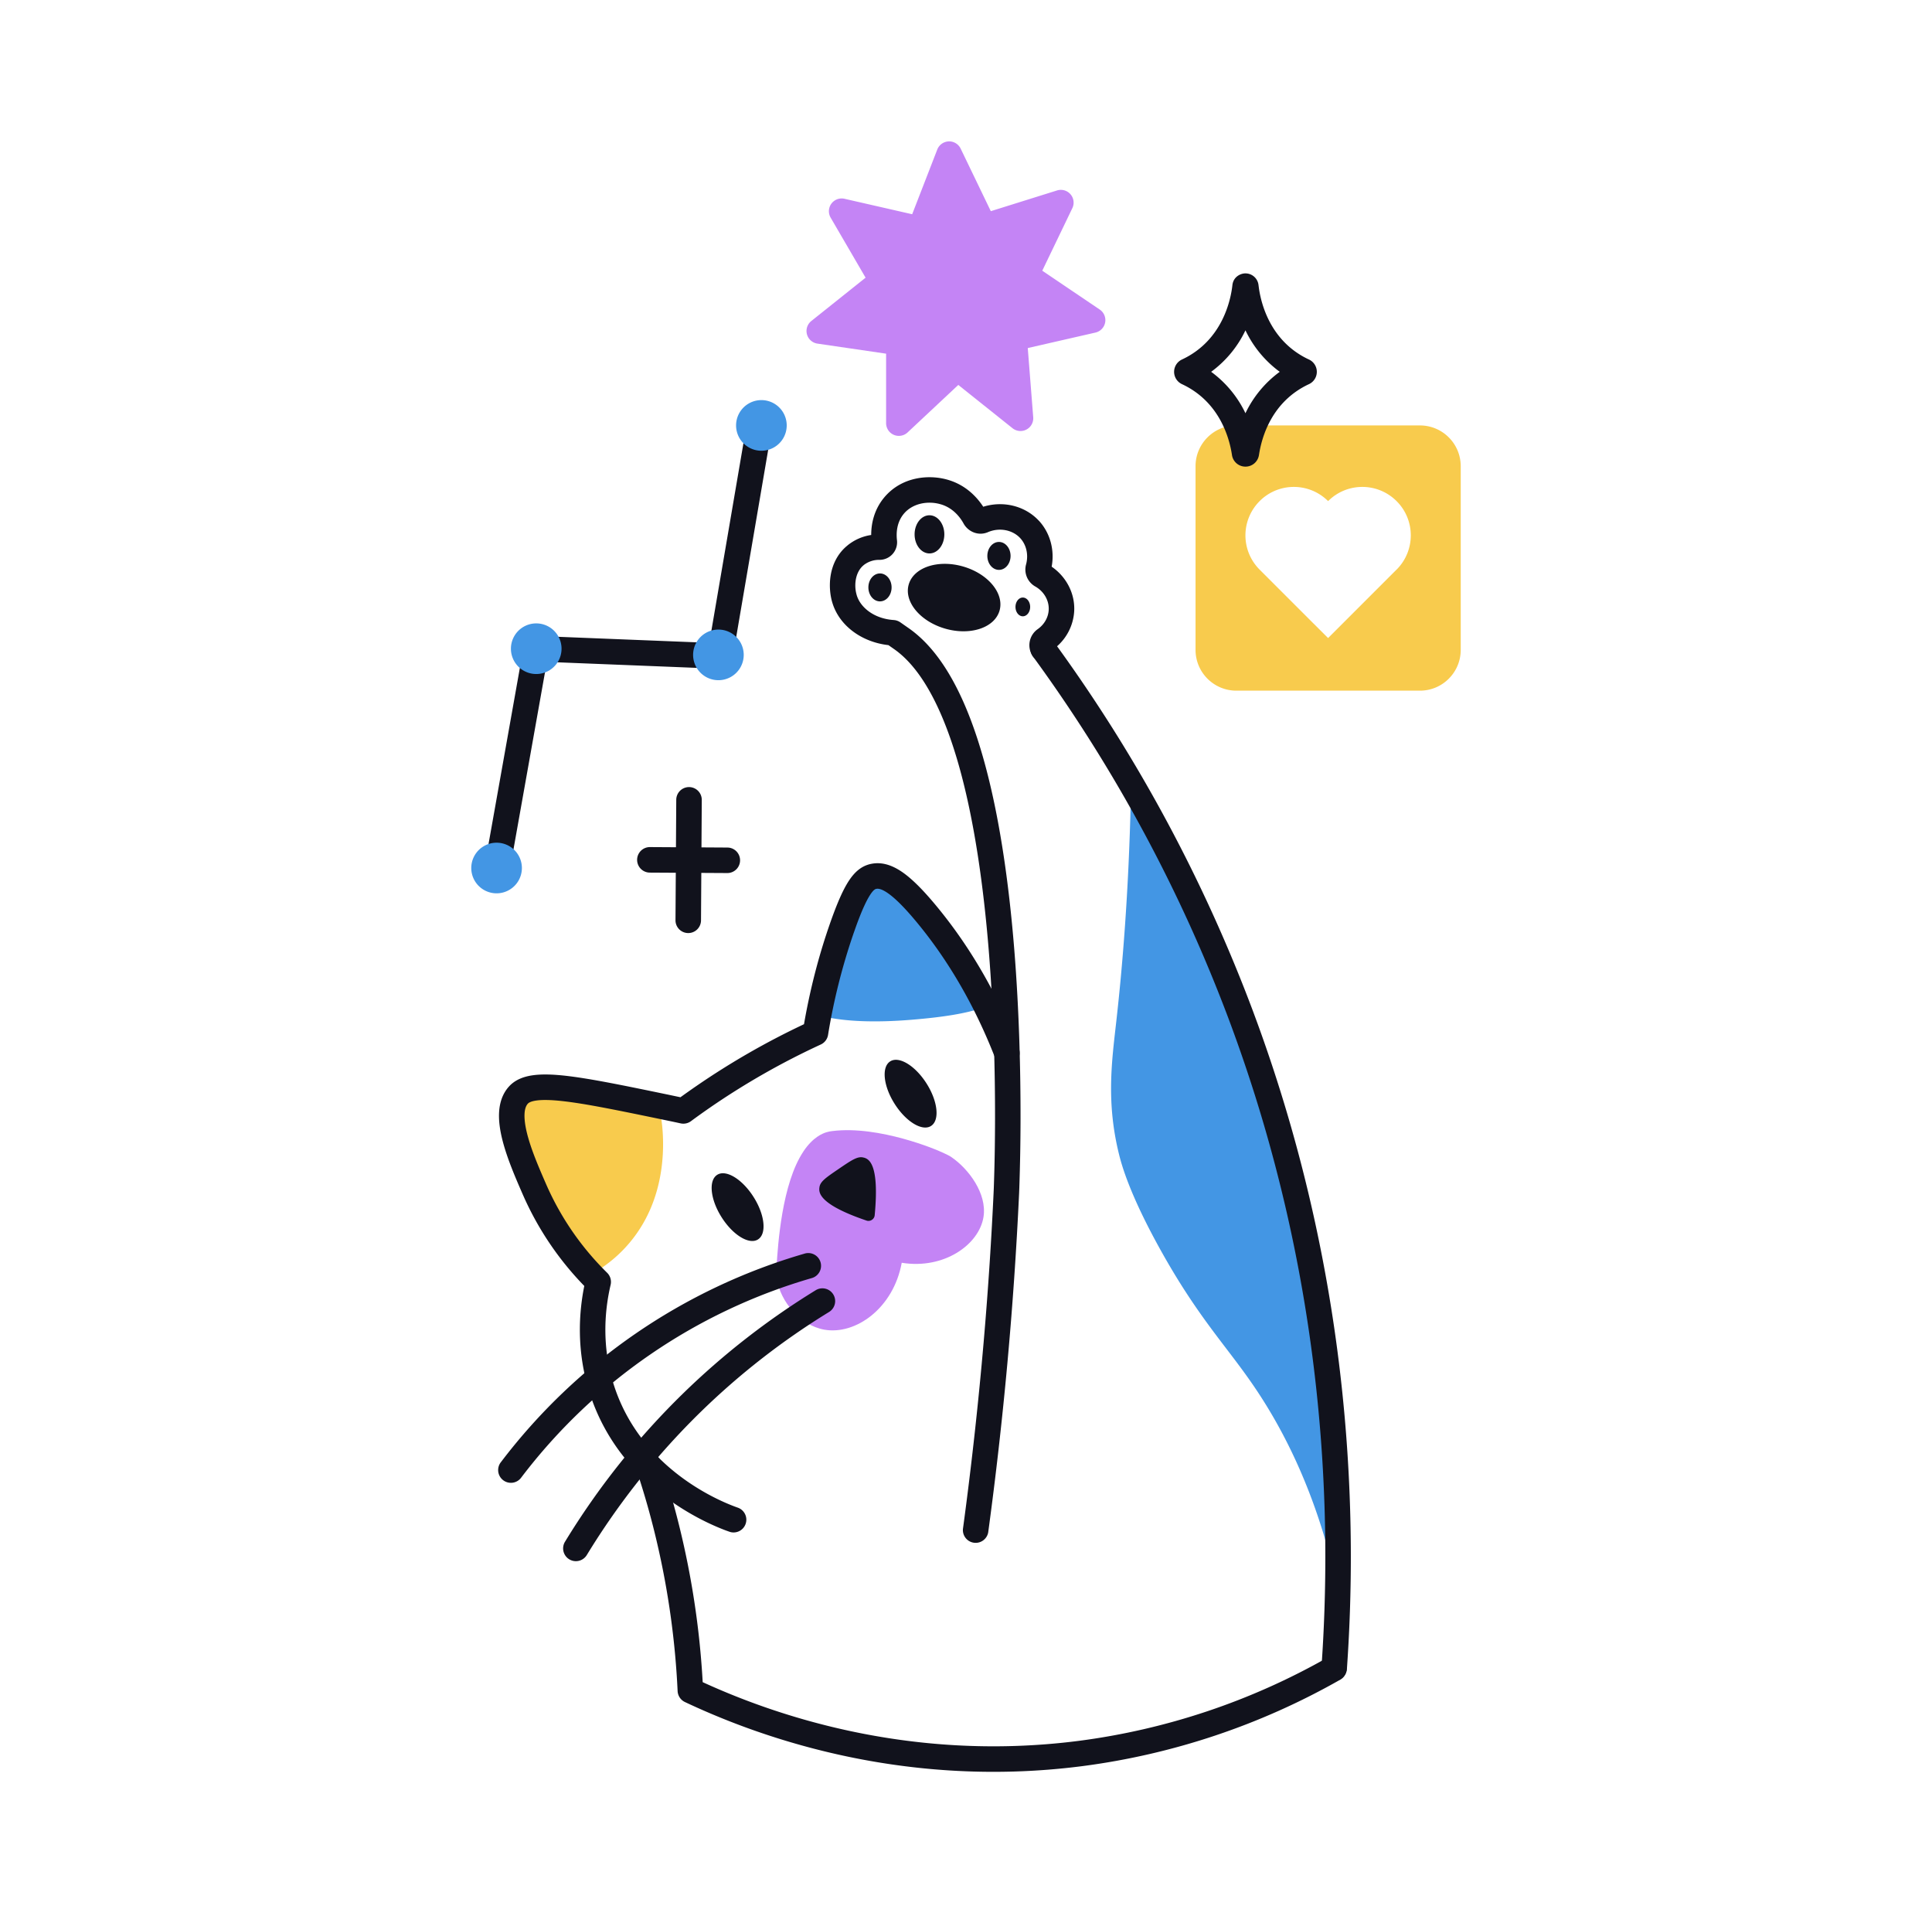
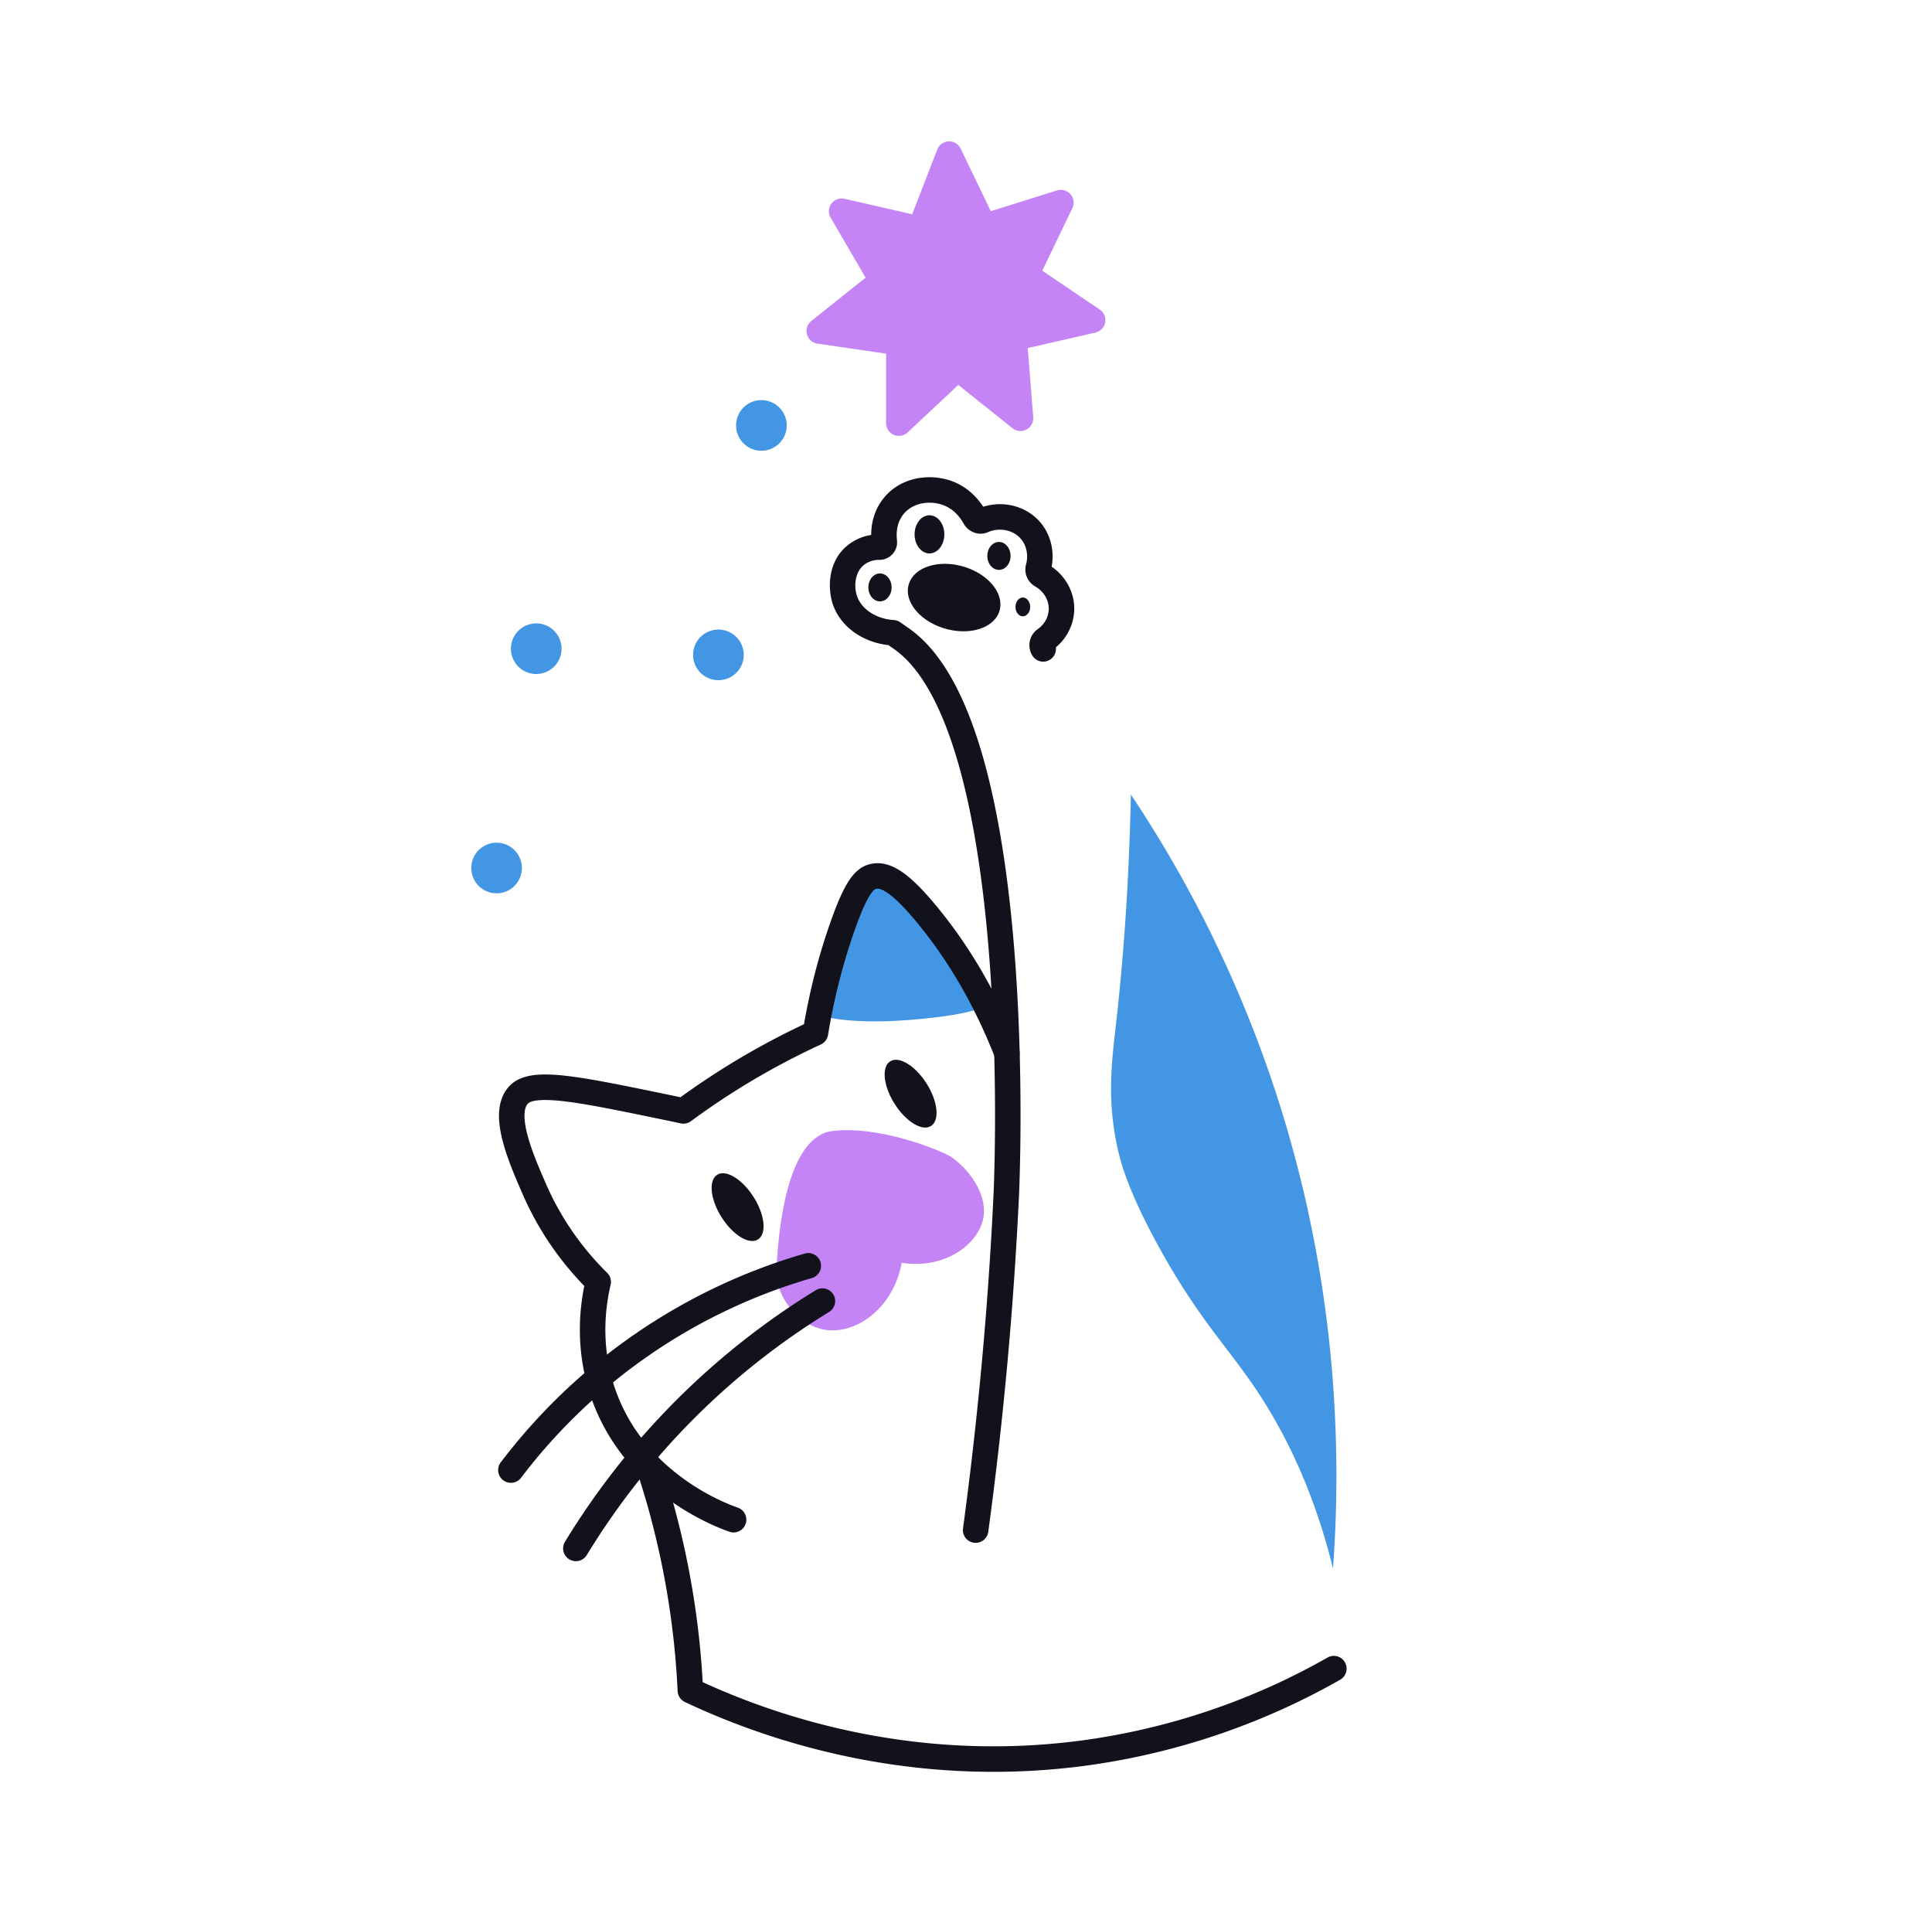
<svg xmlns="http://www.w3.org/2000/svg" width="101" height="100" fill="none">
  <path fill="#4396E4" d="M59.12 41.53a63.8 63.8 0 0 1 7.15 14.317c3.743 10.68 3.853 20.16 3.416 26.133-1.126-4.573-2.863-7.693-4.266-9.713-1.384-1.997-2.84-3.494-4.76-6.95-1.617-2.91-2.027-4.444-2.16-4.98-.677-2.737-.377-4.87-.147-6.917.31-2.747.657-6.713.767-11.89M43.053 53.127c1.08.263 2.67.333 4.583.176 1.59-.13 2.894-.32 3.837-.666-.167-.42-3.073-7.634-5.343-7.214-1.137.21-1.897 2.294-2.37 3.58a11.8 11.8 0 0 0-.707 4.12z" />
-   <path fill="#F8CB4D" d="M34.54 58.303c.037.197.613 3.254-1.073 5.897a7.06 7.06 0 0 1-2.777 2.517c-1.817-1.95-2.71-3.857-3.173-5.127-.59-1.617-1.234-3.49-.444-4.353.574-.627 1.667-.464 3.24-.23 1.857.276 3.3.853 4.227 1.3z" />
  <path fill="#C484F5" d="M41.996 60.19c.503-.757 1.014-.95 1.213-1.01.124-.037.224-.053.297-.06 2.474-.313 5.554 1.027 5.554 1.027.483.21.623.293.68.336.89.61 1.866 1.897 1.676 3.12-.226 1.447-2.06 2.76-4.276 2.4-.434 2.38-2.414 3.787-4.047 3.497-1.27-.227-2.294-1.473-2.487-2.66-.037-.223-.023-.39-.013-.583.073-1.227.286-4.384 1.4-6.06z" />
-   <path fill="#11121C" d="M45.164 60.51c-.317-.097-.624.113-1.367.62-.633.433-.923.63-.96.937-.027.233-.1.86 2.46 1.73.093.033.2.02.283-.037a.32.32 0 0 0 .147-.243c.26-2.757-.34-2.94-.563-3.01zm-6.127-38.349a.667.667 0 0 1 1.314.225l-2.053 12.016a.67.67 0 0 1-.684.554l-9.026-.36-1.945 10.924a.667.667 0 1 1-1.312-.234l2.046-11.496.014-.06a.67.67 0 0 1 .67-.49l9.02.36z" />
  <path fill="#4396E4" d="M28.033 35.23a1.323 1.323 0 1 0 0-2.646 1.323 1.323 0 0 0 0 2.646M25.96 46.693a1.323 1.323 0 1 0 0-2.646 1.323 1.323 0 0 0 0 2.646m11.597-11.14a1.323 1.323 0 1 0 0-2.646 1.323 1.323 0 0 0 0 2.646m2.247-11.993a1.323 1.323 0 1 0 0-2.647 1.323 1.323 0 0 0 0 2.647" />
  <path fill="#11121C" d="M51.66 80.1a.667.667 0 0 1-1.32-.18zm.95-17.75.666.031A202 202 0 0 1 51.66 80.1l-1.32-.18c.953-7.04 1.391-13.04 1.604-17.601zm-6.394-36.338c.908-1.097 2.35-1.234 3.37-.923.938.283 1.506.924 1.815 1.398 1.031-.322 2.18-.058 2.915.738h.002c.595.65.819 1.544.66 2.395.758.52 1.228 1.392 1.178 2.33a2.65 2.65 0 0 1-.959 1.884.666.666 0 0 1-1.226.436 1.027 1.027 0 0 1 .275-1.384c.347-.242.557-.615.578-1.01.025-.476-.238-.956-.701-1.22a1.015 1.015 0 0 1-.483-1.154c.138-.51.013-1.029-.305-1.374-.392-.424-1.074-.575-1.69-.312-.506.216-1.038-.031-1.268-.446l-.002-.004c-.177-.323-.543-.81-1.175-1.001h-.002c-.66-.203-1.483-.073-1.955.497-.376.458-.393 1.021-.351 1.374v.004a.92.92 0 0 1-.909 1.023 1.3 1.3 0 0 0-.826.27l-.001.002c-.422.34-.511.977-.396 1.47l.025.098.001.002c.184.626.868 1.2 1.845 1.295l.095.008.046.005a.7.7 0 0 1 .296.116l.002.001.01.008.062.043.366.256c1.86 1.3 3.08 3.892 3.911 6.847.841 2.991 1.325 6.516 1.598 9.866.273 3.355.337 6.561.334 8.927a112 112 0 0 1-.064 3.624l-.008.207-.002.054-.001.014v.005l-.666-.031-.666-.031v-.016l.003-.051.008-.201c.006-.177.015-.439.024-.774.019-.67.037-1.632.039-2.802.003-2.342-.061-5.51-.33-8.817-.27-3.312-.744-6.74-1.552-9.613-.819-2.911-1.939-5.099-3.391-6.115l-.3-.21c-1.372-.154-2.572-.996-2.938-2.238-.221-.745-.232-2.056.715-2.903l.096-.081a2.55 2.55 0 0 1 1.226-.535c0-.538.123-1.285.671-1.95zm8.792 7.968.004-.003q-.003 0-.004.003m-21.32 41.991c.328-.11.68.049.82.357l.024.063.15.456a44.3 44.3 0 0 1 2.053 11.077c3.386 1.551 10.589 4.235 19.664 3.068a35.6 35.6 0 0 0 13.016-4.362.667.667 0 0 1 .658 1.16 36.9 36.9 0 0 1-13.505 4.525c-9.769 1.256-17.437-1.786-20.762-3.352a.67.67 0 0 1-.382-.571 43 43 0 0 0-1.083-7.786v-.001a42 42 0 0 0-.928-3.349l-.145-.44-.018-.067a.667.667 0 0 1 .438-.778" />
  <path fill="#11121C" d="M45.516 45.159c.57-.126 1.118.055 1.657.427.526.365 1.113.96 1.81 1.806 1.192 1.444 2.797 3.733 4.148 7.082l.13.327.021.065a.667.667 0 0 1-1.235.482l-.028-.062-.125-.313c-1.29-3.2-2.818-5.373-3.938-6.732-.676-.82-1.17-1.3-1.542-1.558-.359-.249-.529-.24-.61-.222-.026.005-.122.016-.313.308-.188.288-.425.783-.734 1.635l-.137.387a32 32 0 0 0-1.332 5.306.67.67 0 0 1-.38.498 39 39 0 0 0-5.79 3.296h.001q-.517.356-.995.71a.67.67 0 0 1-.54.117c-.228-.05-.552-.119-.936-.198-2.328-.482-4.026-.832-5.236-.966-.605-.067-1.044-.075-1.357-.033-.314.042-.421.124-.458.164-.087.094-.16.252-.175.53-.015.282.032.638.138 1.056.213.84.622 1.782.997 2.642a14.8 14.8 0 0 0 3.184 4.615.67.67 0 0 1 .181.628c-.236 1.005-.58 3.12.256 5.496 1.534 4.355 5.762 5.93 6.395 6.152a.667.667 0 0 1-.375 1.278l-.065-.02-.174-.062c-1.092-.407-5.395-2.238-7.038-6.905-.863-2.452-.625-4.65-.376-5.88a16.1 16.1 0 0 1-3.21-4.769c-.365-.836-.822-1.881-1.067-2.847-.123-.484-.203-.986-.177-1.458.026-.475.164-.966.524-1.358l.001-.001c.331-.36.789-.519 1.261-.582.473-.064 1.039-.043 1.683.028 1.287.144 3.06.51 5.358.986l.654.138q.39-.281.788-.557h.001a40 40 0 0 1 5.67-3.261c.38-2.188.898-3.936 1.329-5.179.385-1.112.705-1.842 1.016-2.316.33-.504.688-.778 1.137-.88z" />
  <path fill="#C484F5" d="m53.35 21.863-3.287-2.623-3.073 2.877V17.91l-4.16-.61 3.287-2.623L44 11.04l4.1.937 1.52-3.92 1.827 3.79 4.013-1.257-1.823 3.79 3.483 2.353-4.1.937z" />
  <path fill="#C484F5" d="M49.593 7.39a.67.67 0 0 1 .627.377l1.577 3.271 3.463-1.084a.667.667 0 0 1 .8.925l-1.573 3.27 3.006 2.032a.667.667 0 0 1-.225 1.202l-3.539.809.285 3.619a.667.667 0 0 1-1.08.573l-2.837-2.264-2.652 2.484a.667.667 0 0 1-1.122-.487v-3.631l-3.59-.526a.667.667 0 0 1-.32-1.181l2.838-2.265-1.828-3.139a.667.667 0 0 1 .725-.985l3.538.808 1.312-3.382a.67.67 0 0 1 .595-.425m-.872 4.828a.67.67 0 0 1-.77.409l-2.603-.595 1.345 2.31a.67.67 0 0 1-.16.856l-2.087 1.665 2.64.387c.328.048.57.33.57.66v2.67l1.951-1.827.047-.04a.67.67 0 0 1 .825.006l2.086 1.665-.21-2.662a.67.67 0 0 1 .516-.702l2.602-.594-2.21-1.494a.67.67 0 0 1-.227-.841l1.157-2.406-2.547.798a.67.67 0 0 1-.8-.347l-1.16-2.406z" />
  <path fill="#11121C" d="M37.723 63.623c.59.934 1.443 1.454 1.903 1.16.464-.293.36-1.286-.23-2.216-.59-.934-1.443-1.454-1.903-1.16-.463.293-.36 1.286.23 2.216m9.044-5.93c.59.934 1.443 1.454 1.903 1.16.464-.293.36-1.286-.23-2.216-.59-.934-1.443-1.454-1.903-1.16-.463.293-.36 1.286.23 2.216m-4.723 7.837a.667.667 0 1 1 .372 1.28 29.3 29.3 0 0 0-8.419 3.986 29.3 29.3 0 0 0-6.743 6.427.667.667 0 1 1-1.062-.806A30.63 30.63 0 0 1 42.044 65.53m.6 1.908a.667.667 0 0 1 .698 1.137 38.2 38.2 0 0 0-6.69 5.203 38.4 38.4 0 0 0-5.976 7.502.667.667 0 0 1-1.14-.694 39.7 39.7 0 0 1 6.185-7.763 39.6 39.6 0 0 1 6.923-5.385m9.609-35.52c.258-.897-.595-1.93-1.905-2.308s-2.583.043-2.842.94.595 1.93 1.905 2.308 2.583-.043 2.842-.94m1.217.295c.212 0 .384-.22.384-.49s-.172-.49-.384-.49-.383.22-.383.49.171.49.383.49m-4.88-3.286c.43 0 .777-.447.777-.997s-.348-.997-.777-.997-.777.447-.777.997.348.997.777.997m3.633.86c.335 0 .607-.327.607-.73s-.272-.73-.607-.73-.607.326-.607.73.272.73.607.73m-6.22 1.646c.335 0 .607-.326.607-.73s-.272-.73-.607-.73-.606.327-.606.73c0 .404.271.73.606.73" />
-   <path fill="#F8CB4D" d="M74.23 22.237h-9.597c-1.18 0-2.133.956-2.133 2.133v9.597c0 1.18.957 2.133 2.133 2.133h9.597c1.18 0 2.133-.957 2.133-2.133V24.37c0-1.18-.956-2.133-2.133-2.133m-1.22 7.533-3.58 3.58-.79-.787-2.79-2.79a2.53 2.53 0 0 1 0-3.58c.987-.99 2.59-.99 3.58 0 .987-.99 2.59-.99 3.58 0 .99.987.99 2.59 0 3.58z" />
-   <path fill="#11121C" d="M65.111 14.29a.687.687 0 0 1 .681.612l.02.155c.119.84.603 2.741 2.52 3.688l.099.047.017.008a.71.71 0 0 1-.017 1.278c-1.97.916-2.483 2.815-2.615 3.704h-.001a.71.71 0 0 1-.705.608.71.71 0 0 1-.706-.609c-.133-.887-.649-2.787-2.616-3.703l-.016-.008a.71.71 0 0 1 .016-1.278c2.133-.994 2.558-3.147 2.639-3.89l.003-.023c.06-.421.43-.59.681-.59m-.002 2.977a5.75 5.75 0 0 1-1.793 2.168 5.75 5.75 0 0 1 1.793 2.165 5.74 5.74 0 0 1 1.793-2.165 5.74 5.74 0 0 1-1.793-2.168M36.024 41.14a.667.667 0 0 1 .663.67l-.04 6.297a.667.667 0 1 1-1.334-.008l.04-6.296a.667.667 0 0 1 .671-.663" />
-   <path fill="#11121C" d="m38.03 44.3.069.004a.667.667 0 0 1-.008 1.326l-.068.003-4.054-.023-.068-.004a.667.667 0 0 1 .076-1.33zm32.382 42.957a.667.667 0 0 1-1.33-.094zm-16.268-53.88a.666.666 0 0 1 .889.094l.043.053.322.444a81 81 0 0 1 10.09 18.845l.245.663c5.064 13.895 5.208 26.248 4.679 33.78l-1.33-.093c.529-7.534.373-19.954-4.843-33.882a79.5 79.5 0 0 0-9.924-18.534l-.317-.438-.037-.057a.667.667 0 0 1 .183-.874" />
</svg>